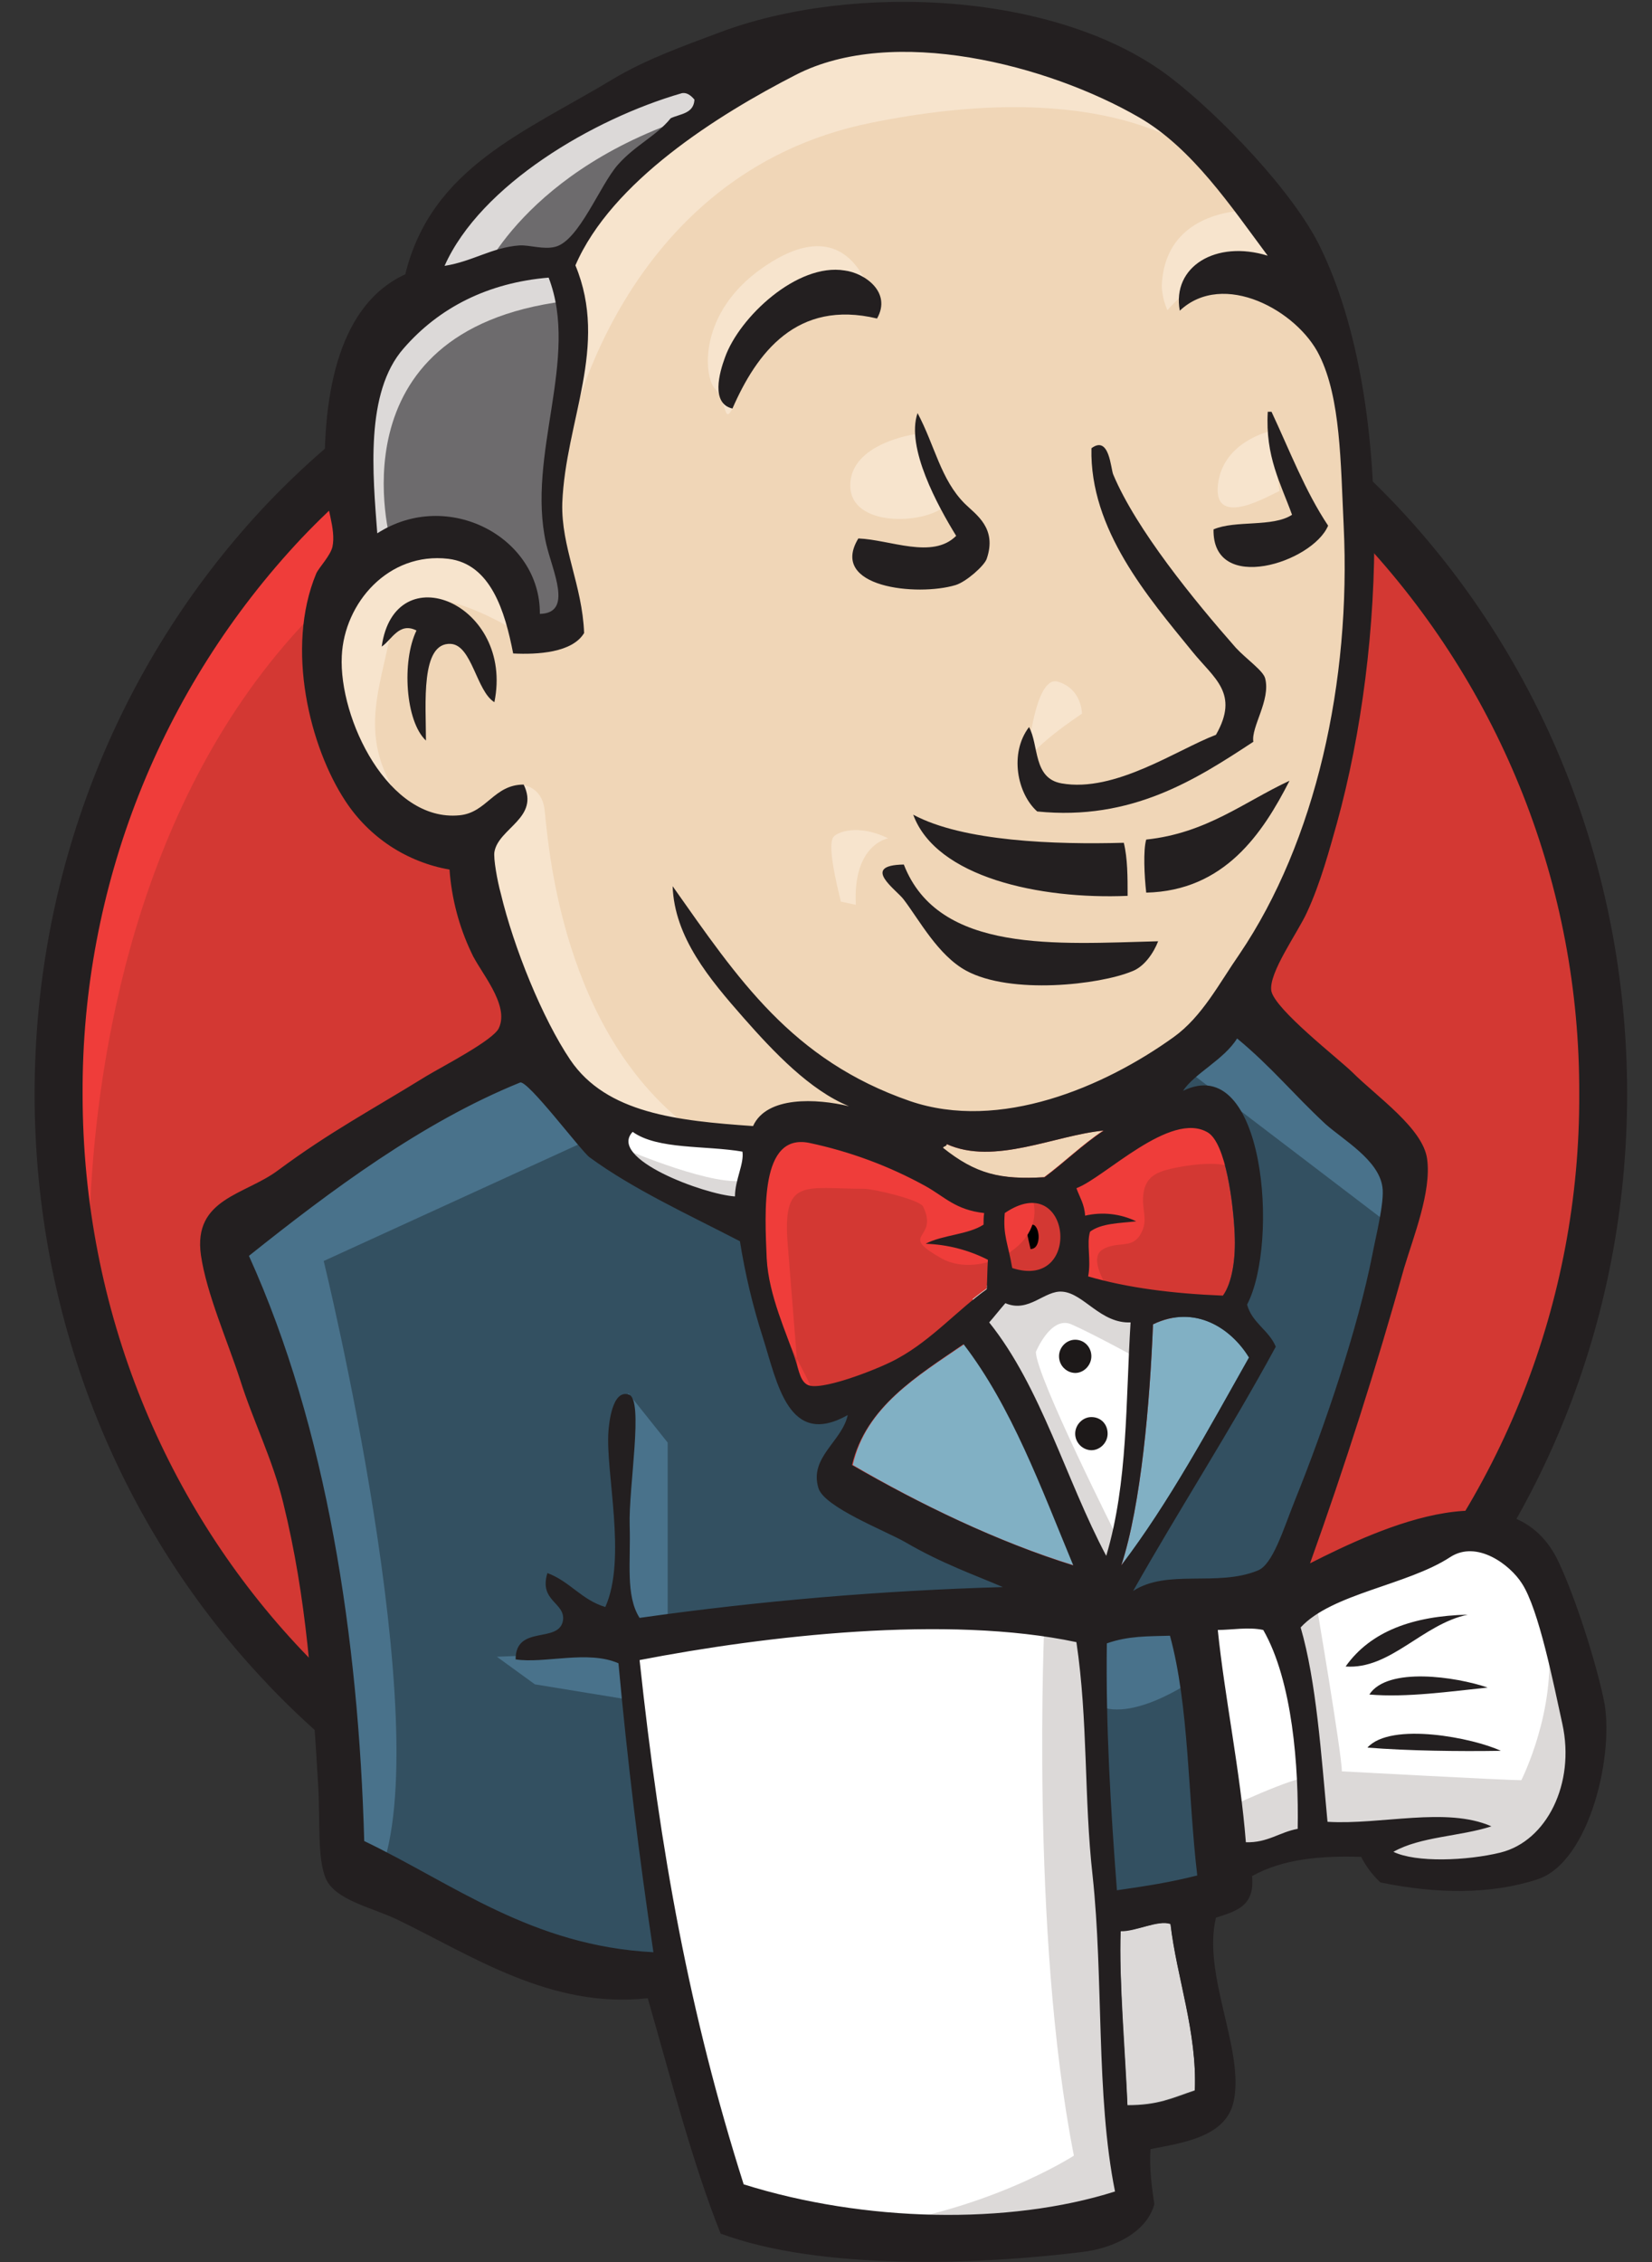
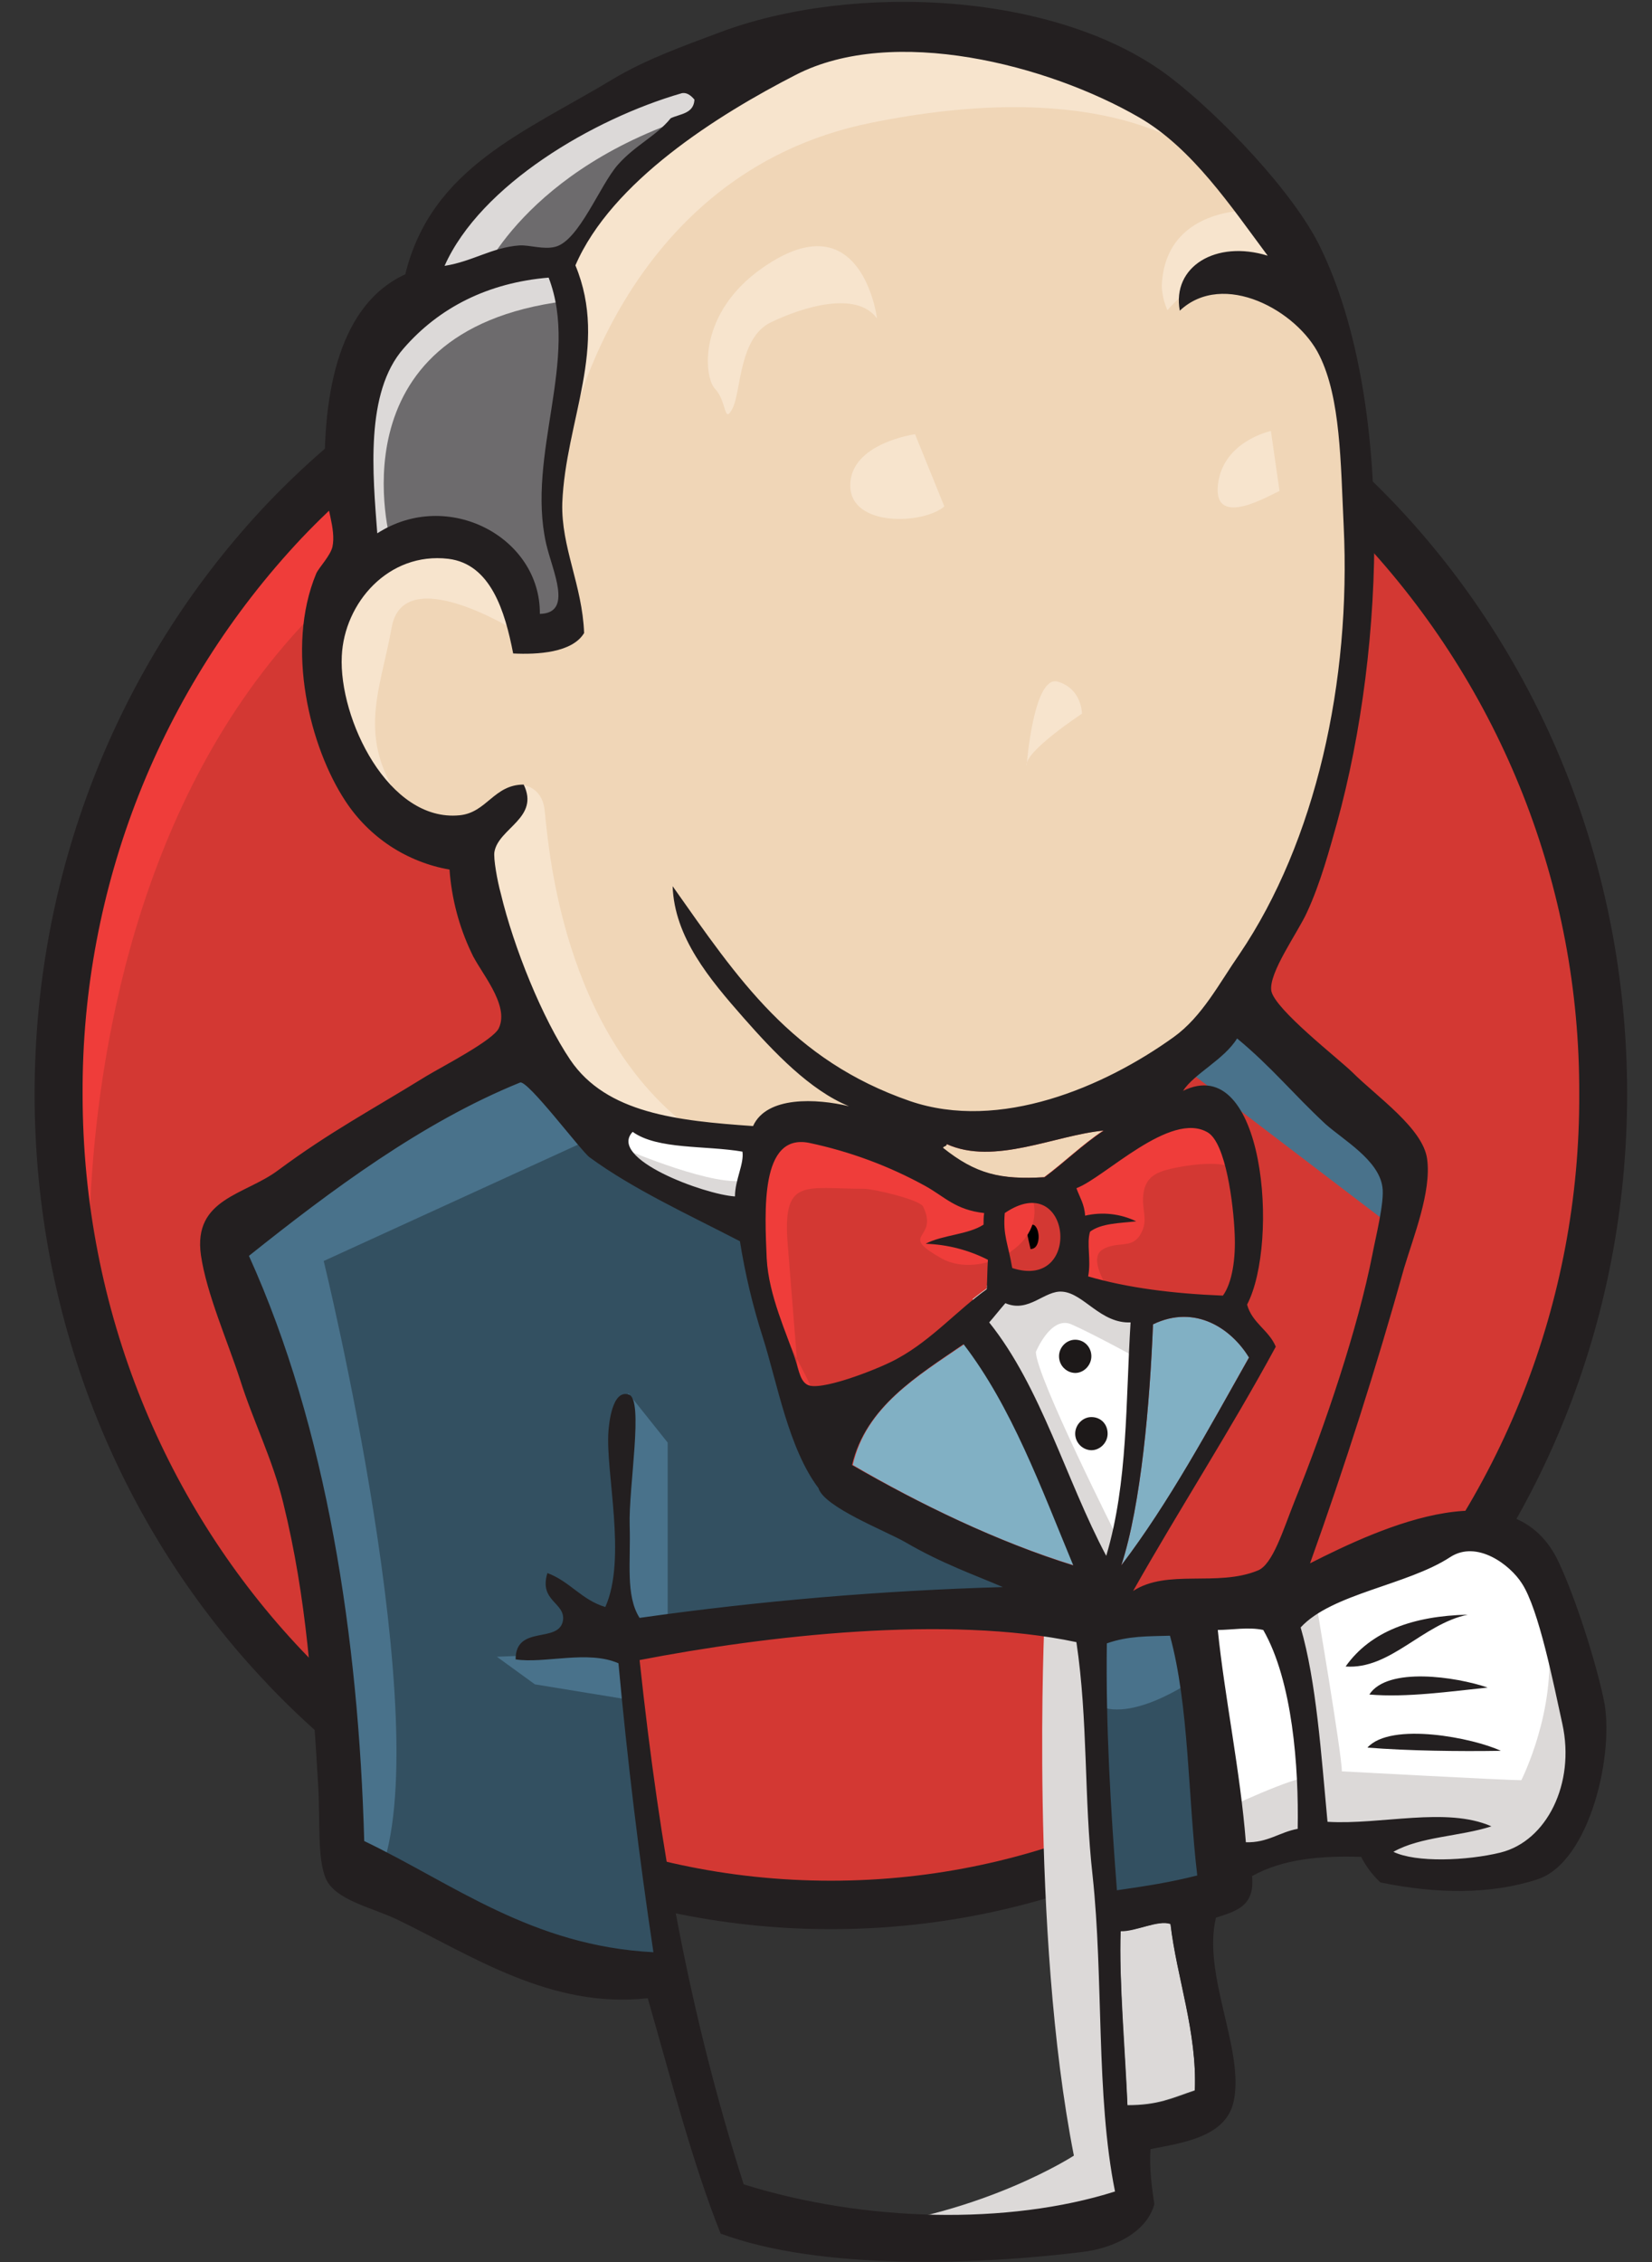
<svg xmlns="http://www.w3.org/2000/svg" width="19" height="26" viewBox="0 0 19 26" fill="none">
  <rect x="0" y="0" width="19" height="26" fill="#333333" stroke="none" />
  <path d="M18.442 12.54C18.442 17.684 14.465 21.858 9.555 21.858C4.648 21.858 0.67 17.684 0.67 12.54C0.67 7.394 4.647 3.22 9.555 3.22C14.465 3.22 18.442 7.394 18.442 12.54Z" fill="#D33833" />
  <path d="M1.035 14.847C1.035 14.847 0.391 5.13 9.127 4.851L8.517 3.807L3.78 5.439L2.426 7.034L1.243 9.357L0.569 12.062L0.771 13.87" fill="#EF3D3A" />
  <path d="M3.472 6.182C1.842 7.911 0.939 10.2 0.95 12.575C0.95 15.075 1.917 17.331 3.472 18.97C5.034 20.61 7.177 21.617 9.556 21.617C11.936 21.617 14.079 20.61 15.641 18.97C17.271 17.241 18.174 14.952 18.163 12.575C18.173 10.2 17.27 7.911 15.641 6.182C14.079 4.55 11.936 3.535 9.556 3.535C7.183 3.535 5.034 4.543 3.472 6.182ZM3.079 19.359C1.423 17.624 0.398 15.221 0.398 12.574C0.398 9.929 1.423 7.526 3.079 5.783C4.734 4.05 7.026 2.969 9.557 2.969C12.086 2.969 14.379 4.049 16.035 5.783C17.689 7.519 18.714 9.921 18.714 12.575C18.714 15.221 17.689 17.624 16.034 19.359C14.379 21.101 12.086 22.174 9.556 22.174C7.026 22.174 4.734 21.101 3.078 19.359H3.079Z" fill="#231F20" />
  <path d="M13.297 12.591L11.943 12.796L10.114 13.01L8.932 13.039L7.779 13.002L6.897 12.723L6.117 11.856L5.507 10.084L5.37 9.702L4.561 9.423L4.088 8.621L3.752 7.475L4.124 6.468L5.005 6.152L5.715 6.498L6.051 7.262L6.46 7.197L6.596 7.019L6.46 6.217L6.425 5.211L6.625 3.822L6.617 3.028L7.235 2.014L8.316 1.212L10.207 0.383L12.308 0.699L14.135 2.051L14.981 3.44L15.526 4.447L15.661 6.945L15.253 9.099L14.507 11.01L13.805 12.032" fill="#F0D6B7" />
  <path d="M12.15 18.596L7.313 18.801V19.632L7.722 22.55L7.521 22.792L4.139 21.609L3.902 21.19L3.566 17.265L2.77 14.913L2.598 14.354L5.306 12.443L6.152 12.098L6.897 13.039L7.543 13.627L8.288 13.87L8.624 13.973L9.034 15.781L9.341 16.162L10.123 15.884L9.578 16.964L12.516 18.39L12.15 18.596Z" fill="#335061" />
  <path d="M4.125 6.483L5.006 6.166L5.715 6.513L6.051 7.277L6.461 7.211L6.56 6.791L6.36 5.99L6.56 4.079L6.389 3.036L6.998 2.308L8.316 1.235L7.944 0.713L6.08 1.653L5.3 2.278L4.862 3.25L4.188 4.19L3.987 5.301L4.123 6.484" fill="#6D6B6D" />
  <path d="M5.515 3.22C5.515 3.22 6.024 1.933 8.051 1.309C10.079 0.684 8.151 0.86 8.151 0.86L5.952 1.727L5.106 2.594L4.734 3.286L5.514 3.22H5.515ZM4.497 6.24C4.497 6.24 3.787 3.807 6.497 3.462L6.396 3.043L4.533 3.492L3.989 5.3L4.125 6.483L4.497 6.24Z" fill="#DCD9D8" />
  <path d="M5.579 9.467L6.024 9.025C6.024 9.025 6.225 9.047 6.261 9.291C6.297 9.533 6.396 11.723 7.851 12.899C7.988 13.01 6.769 12.723 6.769 12.723L5.687 10.988L5.579 9.467ZM11.807 8.805C11.807 8.805 11.886 7.755 12.165 7.835C12.444 7.916 12.444 8.203 12.444 8.203C12.444 8.203 11.772 8.644 11.807 8.805ZM14.617 4.954C14.617 4.954 14.058 5.071 14.007 5.579C13.957 6.086 14.617 5.682 14.716 5.644L14.617 4.954ZM10.524 4.991C10.524 4.991 9.779 5.094 9.779 5.579C9.779 6.064 10.624 6.027 10.861 5.821L10.524 4.991ZM5.924 7.248C5.924 7.248 4.641 6.446 4.505 7.211C4.368 7.974 4.067 8.526 4.705 9.328L4.269 9.187L3.86 8.114L3.724 7.071L4.505 6.24L5.387 6.306L5.896 6.725L5.924 7.248ZM6.533 5.057C6.533 5.057 7.107 1.999 10.016 1.412C12.41 0.926 13.67 1.515 14.143 2.072C14.143 2.072 12.008 -0.529 9.98 0.264C7.952 1.066 6.461 2.521 6.497 3.455C6.554 5.057 6.533 5.057 6.533 5.057ZM14.379 2.418C14.379 2.418 13.398 2.381 13.362 3.285C13.362 3.285 13.362 3.426 13.427 3.565C13.427 3.565 14.207 2.661 14.681 3.146" fill="#F7E4CD" />
  <path d="M10.087 3.661C10.087 3.661 9.914 2.278 8.768 3.08C8.023 3.601 8.094 4.329 8.223 4.469C8.36 4.608 8.324 4.888 8.424 4.696C8.525 4.506 8.495 3.88 8.868 3.704C9.234 3.528 9.851 3.337 10.087 3.661Z" fill="#F7E4CD" />
  <path d="M6.905 13.039L3.723 14.494C3.723 14.494 5.042 19.875 4.368 21.543L3.896 21.367L3.86 19.316L2.978 15.435L2.605 14.362L5.924 12.068L6.905 13.039ZM7.228 16.016L7.679 16.581V18.662H7.141C7.141 18.662 7.076 17.207 7.076 17.03C7.076 16.853 7.141 16.228 7.141 16.228L7.228 16.016ZM7.242 18.978L5.715 19.043L6.152 19.36L7.236 19.537" fill="#49728B" />
  <path d="M12.451 18.632L13.706 18.596L14.013 21.786L12.731 21.961L12.451 18.632Z" fill="#335061" />
-   <path d="M12.788 18.632L14.68 18.529C14.68 18.529 15.461 16.515 15.461 16.412C15.461 16.309 16.134 13.495 16.134 13.495L14.608 11.862L14.3 11.584L13.49 12.414V15.641L12.788 18.632Z" fill="#335061" />
  <path d="M13.633 18.39L12.451 18.632L12.623 19.603C13.06 19.809 13.805 19.256 13.805 19.256L13.633 18.39ZM13.669 12.312L16.041 14.119L16.106 13.289L14.315 11.591L13.67 12.311" fill="#49728B" />
-   <path d="M8.417 25.468L7.714 22.55L7.363 20.396L7.306 18.801L10.48 18.625H12.451L12.273 22.27L12.58 25.086L12.545 25.608L9.972 25.814L8.417 25.467" fill="white" />
  <path d="M12.014 18.596C12.014 18.596 11.843 22.204 12.351 24.777C12.351 24.777 11.334 25.438 9.851 25.608L12.695 25.505L13.031 25.299L12.624 19.61L12.516 18.39" fill="#DCD9D8" />
  <path d="M14.064 21.514L15.382 21.131L17.884 20.991L18.256 19.809L17.582 17.758L16.802 17.655L15.719 18.001L14.688 18.522L14.135 18.419L13.706 18.595" fill="white" />
  <path d="M14.042 20.815C14.042 20.815 14.924 20.396 15.06 20.433L14.688 18.522L15.124 18.345C15.124 18.345 15.433 20.154 15.433 20.36C15.433 20.36 17.325 20.462 17.497 20.462C17.497 20.462 17.905 19.66 17.804 18.831L18.177 19.941L18.213 20.565L17.669 21.396L17.059 21.536L16.042 21.499L15.706 21.05L14.523 21.227L14.15 21.367" fill="#DCD9D8" />
  <path d="M12.71 18.353L11.965 16.413L11.185 15.267C11.185 15.267 11.356 14.781 11.592 14.781H12.373L13.118 15.061L13.053 16.347L12.71 18.353Z" fill="white" />
  <path d="M12.86 17.691C12.86 17.691 11.914 15.817 11.914 15.539C11.914 15.539 12.086 15.119 12.322 15.222C12.559 15.325 13.068 15.604 13.068 15.604V14.944L11.914 14.7L11.133 14.803L12.451 18.007L12.723 18.044" fill="#DCD9D8" />
  <path d="M8.719 13.113L7.779 13.01L6.897 12.73V13.047L7.328 13.531L8.682 14.156" fill="white" />
  <path d="M7.207 13.216C7.207 13.216 8.253 13.664 8.596 13.561L8.632 13.979L7.686 13.774L7.112 13.355L7.207 13.215" fill="#DCD9D8" />
  <path d="M14.064 14.898C13.54 14.891 13.02 14.817 12.516 14.678C12.545 14.486 12.488 14.303 12.537 14.164C12.667 14.068 12.874 14.068 13.068 14.046C12.885 13.958 12.678 13.935 12.48 13.98C12.473 13.847 12.415 13.767 12.38 13.664C12.702 13.546 13.463 12.775 13.893 13.025C14.1 13.15 14.185 13.84 14.2 14.185C14.214 14.465 14.172 14.744 14.064 14.898ZM11.319 13.936C11.319 13.979 11.319 14.024 11.312 14.068C11.133 14.185 10.846 14.185 10.646 14.288C10.895 14.3 11.138 14.363 11.362 14.472C11.355 14.583 11.355 14.7 11.348 14.81C11.019 15.038 10.717 15.384 10.33 15.604C10.144 15.707 9.506 15.972 9.313 15.92C9.205 15.89 9.191 15.751 9.148 15.618C9.054 15.34 8.84 14.884 8.818 14.457C8.797 13.921 8.739 13.016 9.306 13.127C9.775 13.227 10.226 13.395 10.646 13.627C10.868 13.759 10.989 13.906 11.32 13.936H11.319ZM11.642 14.575C11.592 14.281 11.534 14.2 11.556 13.943C12.323 13.421 12.459 14.84 11.643 14.575" fill="#D33833" />
  <path d="M11.641 14.575C11.591 14.281 11.534 14.2 11.556 13.943C12.322 13.422 12.459 14.84 11.642 14.575H11.641Z" fill="black" stroke="#D33833" stroke-width="0.5" />
  <path d="M12.745 14.81C12.745 14.81 12.509 14.465 12.681 14.362C12.854 14.259 13.018 14.362 13.118 14.185C13.219 14.009 13.118 13.907 13.154 13.7C13.19 13.494 13.354 13.458 13.527 13.421C13.699 13.385 14.172 13.319 14.236 13.486L14.036 12.862L13.627 12.723L12.345 13.488L12.28 13.87V14.634L12.745 14.81ZM9.192 15.956L9.062 14.331C8.991 13.524 9.249 13.664 9.936 13.664C10.045 13.664 10.581 13.789 10.618 13.87C10.804 14.26 10.309 14.171 10.832 14.466C11.269 14.707 12.051 14.317 11.872 13.767C11.771 13.641 11.356 13.73 11.205 13.649L10.41 13.23C10.073 13.053 9.298 12.789 8.941 13.039C8.031 13.671 8.998 15.259 9.32 15.921" fill="#EF3D3A" />
-   <path d="M10.087 3.661C9.163 3.44 8.703 4.057 8.424 4.696C8.174 4.638 8.273 4.285 8.338 4.109C8.503 3.645 9.169 3.02 9.714 3.109C9.944 3.138 10.259 3.358 10.087 3.661ZM14.581 4.733H14.624C14.831 5.174 15.01 5.645 15.275 6.042C15.096 6.467 13.943 6.836 13.957 6.085C14.208 5.976 14.638 6.063 14.86 5.917C14.73 5.556 14.551 5.248 14.581 4.733ZM10.553 4.748C10.753 5.123 10.818 5.512 11.098 5.791C11.227 5.917 11.47 6.071 11.348 6.424C11.32 6.504 11.112 6.688 10.99 6.725C10.553 6.857 9.528 6.755 9.872 6.189C10.238 6.203 10.725 6.432 10.997 6.159C10.789 5.821 10.416 5.145 10.553 4.748ZM14.415 8.526C13.756 8.959 13.017 9.437 11.929 9.327C11.699 9.122 11.606 8.658 11.835 8.357C11.95 8.563 11.879 8.945 12.208 9.004C12.825 9.114 13.541 8.614 13.985 8.446C14.258 7.968 13.963 7.798 13.714 7.49C13.205 6.865 12.531 6.086 12.553 5.152C12.759 4.998 12.775 5.387 12.803 5.453C13.068 6.086 13.735 6.902 14.214 7.446C14.337 7.578 14.53 7.71 14.551 7.798C14.616 8.048 14.387 8.357 14.415 8.526ZM5.686 8.071C5.479 7.945 5.429 7.416 5.185 7.401C4.834 7.38 4.899 8.092 4.899 8.512C4.662 8.291 4.619 7.6 4.79 7.247C4.59 7.145 4.504 7.357 4.39 7.432C4.54 6.365 5.917 6.939 5.686 8.071ZM14.831 8.974C14.523 9.577 14.085 10.239 13.183 10.26C13.161 10.069 13.147 9.768 13.183 9.65C13.877 9.577 14.308 9.217 14.831 8.974ZM10.503 9.364C11.076 9.673 12.137 9.709 12.925 9.687C12.969 9.864 12.969 10.084 12.969 10.297C11.958 10.34 10.767 10.084 10.503 9.364ZM10.395 9.937C10.795 10.966 12.165 10.848 13.32 10.819C13.269 10.951 13.161 11.113 13.018 11.165C12.646 11.319 11.627 11.436 11.112 11.157C10.789 10.981 10.574 10.576 10.395 10.341C10.317 10.231 9.885 9.945 10.395 9.937Z" fill="#231F20" />
  <path d="M14.364 15.604C13.899 16.428 13.447 17.273 12.896 17.993C13.125 17.294 13.225 16.119 13.261 15.222C13.748 14.987 14.164 15.273 14.366 15.604" fill="#81B0C4" />
  <path d="M16.881 18.559C16.357 18.669 15.992 19.192 15.476 19.155C15.763 18.75 16.25 18.574 16.881 18.559ZM17.11 19.397C16.68 19.441 16.179 19.514 15.749 19.477C15.957 19.155 16.745 19.272 17.11 19.397ZM17.261 20.124C16.78 20.132 16.185 20.124 15.727 20.087C15.999 19.786 16.952 19.978 17.261 20.124Z" fill="#231F20" />
  <path d="M13.462 22.109C13.534 22.726 13.77 23.351 13.742 24.026C13.476 24.115 13.326 24.196 12.967 24.196C12.946 23.622 12.868 22.741 12.888 22.19C13.062 22.204 13.318 22.064 13.462 22.109Z" fill="#DCD9D8" />
  <path d="M12.688 12.995C12.444 13.157 12.244 13.355 12.008 13.531C11.492 13.561 11.213 13.495 10.84 13.193C10.846 13.171 10.883 13.179 10.883 13.149C11.435 13.399 12.137 13.047 12.688 12.995Z" fill="#F0D6B7" />
  <path d="M9.808 16.839C9.958 16.17 10.553 15.817 11.09 15.45C11.643 16.17 11.979 17.096 12.351 17.993C11.47 17.721 10.575 17.287 9.808 16.839Z" fill="#81B0C4" />
-   <path d="M12.889 22.198C12.867 22.748 12.939 23.623 12.967 24.204C13.326 24.204 13.476 24.123 13.742 24.035C13.77 23.358 13.534 22.734 13.462 22.116C13.318 22.064 13.061 22.204 12.888 22.198H12.889ZM7.356 19.081C7.593 21.293 7.93 23.145 8.553 25.107C9.936 25.541 11.599 25.578 12.824 25.189C12.602 24.086 12.694 22.74 12.566 21.557C12.466 20.669 12.515 19.779 12.38 18.875C10.896 18.559 8.804 18.801 7.356 19.081ZM12.73 18.889C12.717 19.838 12.773 20.778 12.846 21.727C13.203 21.675 13.441 21.639 13.77 21.557C13.662 20.646 13.677 19.61 13.456 18.801C13.204 18.809 12.981 18.801 12.73 18.889ZM14.529 18.735C14.358 18.698 14.164 18.735 14.006 18.735C14.085 19.507 14.265 20.36 14.329 21.175C14.58 21.183 14.716 21.058 14.925 21.021C14.938 20.308 14.866 19.323 14.529 18.735ZM17.259 21.293C17.79 21.161 18.119 20.499 17.969 19.815C17.869 19.36 17.698 18.494 17.503 18.199C17.368 17.986 16.987 17.698 16.68 17.897C16.185 18.221 15.318 18.316 14.959 18.706C15.139 19.323 15.195 20.161 15.268 20.94C15.884 20.977 16.636 20.764 17.153 20.992C16.794 21.109 16.335 21.109 16.026 21.285C16.285 21.411 16.872 21.388 17.26 21.293H17.259ZM12.344 17.993C11.972 17.096 11.635 16.17 11.082 15.45C10.545 15.818 9.958 16.17 9.799 16.839C10.574 17.287 11.47 17.721 12.344 17.993ZM13.261 15.222C13.225 16.119 13.125 17.294 12.896 17.993C13.448 17.265 13.899 16.428 14.365 15.604C14.164 15.273 13.748 14.987 13.261 15.222ZM12.222 14.847C12.014 14.825 11.835 15.096 11.563 14.979C11.498 15.053 11.441 15.127 11.377 15.2C11.978 15.95 12.258 17.008 12.723 17.883C12.975 17.038 12.945 16.119 13.003 15.2C12.659 15.214 12.466 14.869 12.223 14.847H12.222ZM11.556 13.943C11.534 14.2 11.591 14.281 11.642 14.575C12.459 14.84 12.322 13.421 11.556 13.943ZM10.646 13.634C10.226 13.402 9.774 13.235 9.305 13.136C8.739 13.024 8.796 13.928 8.818 14.465C8.84 14.892 9.054 15.339 9.147 15.626C9.191 15.758 9.205 15.898 9.313 15.927C9.506 15.972 10.152 15.715 10.33 15.611C10.717 15.399 11.018 15.053 11.349 14.818C11.355 14.707 11.355 14.59 11.362 14.48C11.139 14.367 10.895 14.304 10.646 14.296C10.839 14.193 11.133 14.193 11.312 14.076C11.312 14.031 11.312 13.987 11.319 13.943C10.989 13.906 10.868 13.758 10.646 13.634ZM7.276 13.01C6.984 13.319 8.102 13.73 8.453 13.752C8.453 13.561 8.56 13.377 8.539 13.237C8.116 13.164 7.564 13.216 7.277 13.01H7.276ZM10.889 13.15C10.889 13.179 10.854 13.171 10.846 13.193C11.225 13.495 11.506 13.561 12.014 13.531C12.243 13.362 12.451 13.156 12.695 12.995C12.136 13.047 11.434 13.399 10.889 13.15ZM14.2 14.179C14.186 13.84 14.099 13.142 13.892 13.017C13.462 12.76 12.702 13.539 12.38 13.657C12.416 13.759 12.473 13.841 12.48 13.973C12.677 13.927 12.885 13.95 13.068 14.038C12.874 14.06 12.667 14.06 12.537 14.157C12.494 14.296 12.552 14.48 12.515 14.671C12.967 14.803 13.49 14.869 14.065 14.892C14.172 14.744 14.214 14.465 14.2 14.179ZM6.782 13.303C6.689 13.238 6.066 12.406 5.981 12.443C4.855 12.899 3.802 13.686 2.863 14.435C3.759 16.413 4.124 18.831 4.189 21.161C5.214 21.653 6.117 22.367 7.515 22.439C7.349 21.336 7.215 20.228 7.113 19.118C6.762 18.963 6.26 19.125 5.93 19.073C5.93 18.669 6.431 18.897 6.475 18.625C6.504 18.419 6.195 18.405 6.296 18.081C6.554 18.176 6.689 18.39 6.962 18.471C7.212 17.912 6.962 16.92 6.998 16.449C7.005 16.362 7.041 15.964 7.234 16.03C7.406 16.089 7.228 17.096 7.242 17.537C7.256 17.949 7.192 18.339 7.356 18.596C8.741 18.4 10.136 18.282 11.534 18.242C11.212 18.103 10.832 17.971 10.416 17.728C10.187 17.596 9.478 17.324 9.413 17.104C9.304 16.751 9.686 16.567 9.75 16.265C9.069 16.648 8.94 15.898 8.775 15.377C8.658 15.014 8.57 14.643 8.51 14.267C7.914 13.958 7.285 13.671 6.782 13.303ZM13.605 12.539C14.544 12.076 14.716 14.281 14.343 14.995C14.4 15.207 14.594 15.288 14.673 15.479C14.15 16.443 13.568 17.339 13.032 18.287C13.426 18.03 13.999 18.243 14.465 18.052C14.638 17.986 14.759 17.581 14.888 17.258C15.245 16.376 15.619 15.259 15.784 14.42C15.819 14.23 15.927 13.81 15.899 13.641C15.855 13.333 15.454 13.105 15.246 12.921C14.867 12.569 14.629 12.268 14.228 11.936C14.079 12.179 13.734 12.34 13.605 12.54V12.539ZM4.641 4.006C4.196 4.513 4.288 5.454 4.339 6.13C5.149 5.609 6.217 6.174 6.209 7.056C6.596 7.048 6.353 6.564 6.281 6.248C6.052 5.226 6.669 4.124 6.31 3.191C5.614 3.249 5.049 3.535 4.641 4.006ZM7.836 1.073C6.826 1.365 5.529 2.123 5.113 3.056C5.436 3.005 5.658 2.844 5.973 2.821C6.094 2.814 6.253 2.873 6.389 2.836C6.661 2.763 6.898 2.131 7.105 1.895C7.306 1.667 7.549 1.564 7.714 1.359C7.822 1.308 7.979 1.308 7.987 1.145C7.944 1.094 7.894 1.057 7.835 1.073H7.836ZM13.104 1.351C12.051 0.741 10.273 0.286 9.155 0.859C8.252 1.322 7.034 2.087 6.618 3.05C7.005 3.982 6.504 4.835 6.467 5.783C6.453 6.291 6.697 6.724 6.718 7.276C6.582 7.503 6.181 7.525 5.902 7.511C5.808 7.026 5.644 6.482 5.156 6.423C4.468 6.342 3.959 6.93 3.931 7.54C3.895 8.261 4.468 9.451 5.285 9.371C5.6 9.341 5.679 9.018 6.023 9.018C6.209 9.4 5.737 9.517 5.687 9.789C5.672 9.863 5.722 10.135 5.759 10.267C5.908 10.892 6.239 11.708 6.56 12.184C6.976 12.795 7.787 12.883 8.661 12.943C8.818 12.596 9.391 12.626 9.764 12.715C9.313 12.531 8.897 12.09 8.553 11.7C8.159 11.252 7.757 10.774 7.736 10.186C8.489 11.252 9.105 12.185 10.466 12.656C11.498 13.009 12.702 12.493 13.498 11.921C13.827 11.685 14.021 11.304 14.256 10.966C15.132 9.672 15.54 7.835 15.454 6.047C15.419 5.313 15.419 4.578 15.175 4.086C14.924 3.571 14.07 3.101 13.569 3.571C13.476 3.064 13.985 2.755 14.58 2.939C14.158 2.373 13.713 1.704 13.104 1.351ZM15.067 17.969C15.891 17.551 17.425 16.845 17.933 17.969C18.128 18.389 18.349 19.087 18.442 19.521C18.579 20.123 18.292 21.402 17.683 21.601C17.145 21.777 16.521 21.77 15.877 21.637C15.786 21.553 15.711 21.453 15.655 21.343C15.197 21.329 14.759 21.364 14.4 21.564C14.436 21.917 14.207 21.968 13.985 22.042C13.827 22.696 14.307 23.547 14.192 24.137C14.114 24.562 13.605 24.629 13.232 24.702C13.218 24.937 13.247 25.136 13.276 25.335C13.189 25.658 12.81 25.842 12.444 25.885C11.248 26.033 9.434 26.099 8.288 25.673C7.965 24.864 7.714 23.887 7.45 22.968C6.332 23.092 5.422 22.475 4.568 22.063C4.276 21.924 3.866 21.843 3.751 21.601C3.644 21.366 3.686 20.917 3.658 20.498C3.593 19.418 3.529 18.375 3.257 17.272C3.135 16.771 2.913 16.338 2.762 15.86C2.619 15.419 2.375 14.868 2.311 14.427C2.218 13.773 2.821 13.736 3.2 13.45C3.796 13.009 4.26 12.766 4.905 12.368C5.099 12.252 5.672 11.957 5.737 11.818C5.866 11.546 5.515 11.164 5.422 10.951C5.279 10.651 5.194 10.327 5.17 9.995C4.928 9.953 4.696 9.861 4.49 9.726C4.284 9.59 4.108 9.414 3.973 9.208C3.565 8.591 3.279 7.452 3.637 6.592C3.666 6.526 3.802 6.386 3.824 6.283C3.867 6.078 3.745 5.806 3.737 5.585C3.701 4.46 3.923 3.491 4.661 3.153C4.962 1.925 6.037 1.52 7.048 0.91C7.427 0.683 7.844 0.535 8.273 0.374C9.815 -0.207 12.186 -0.096 13.469 0.896C14.014 1.314 14.88 2.204 15.189 2.85C16.012 4.549 15.948 7.393 15.375 9.466C15.296 9.745 15.189 10.149 15.031 10.488C14.924 10.723 14.587 11.185 14.622 11.391C14.666 11.605 15.397 12.171 15.554 12.325C15.834 12.605 16.371 12.972 16.414 13.325C16.464 13.699 16.257 14.213 16.149 14.574C15.829 15.719 15.468 16.851 15.067 17.969Z" fill="#231F20" />
-   <path d="M9.585 9.621C9.628 9.563 9.872 9.467 10.215 9.636C10.215 9.636 9.807 9.701 9.843 10.4L9.67 10.363C9.678 10.371 9.499 9.739 9.585 9.621Z" fill="#F7E4CD" />
+   <path d="M12.889 22.198C12.867 22.748 12.939 23.623 12.967 24.204C13.326 24.204 13.476 24.123 13.742 24.035C13.77 23.358 13.534 22.734 13.462 22.116C13.318 22.064 13.061 22.204 12.888 22.198H12.889ZM7.356 19.081C7.593 21.293 7.93 23.145 8.553 25.107C9.936 25.541 11.599 25.578 12.824 25.189C12.602 24.086 12.694 22.74 12.566 21.557C12.466 20.669 12.515 19.779 12.38 18.875C10.896 18.559 8.804 18.801 7.356 19.081ZM12.73 18.889C12.717 19.838 12.773 20.778 12.846 21.727C13.203 21.675 13.441 21.639 13.77 21.557C13.662 20.646 13.677 19.61 13.456 18.801C13.204 18.809 12.981 18.801 12.73 18.889ZM14.529 18.735C14.358 18.698 14.164 18.735 14.006 18.735C14.085 19.507 14.265 20.36 14.329 21.175C14.58 21.183 14.716 21.058 14.925 21.021C14.938 20.308 14.866 19.323 14.529 18.735ZM17.259 21.293C17.79 21.161 18.119 20.499 17.969 19.815C17.869 19.36 17.698 18.494 17.503 18.199C17.368 17.986 16.987 17.698 16.68 17.897C16.185 18.221 15.318 18.316 14.959 18.706C15.139 19.323 15.195 20.161 15.268 20.94C15.884 20.977 16.636 20.764 17.153 20.992C16.794 21.109 16.335 21.109 16.026 21.285C16.285 21.411 16.872 21.388 17.26 21.293H17.259ZM12.344 17.993C11.972 17.096 11.635 16.17 11.082 15.45C10.545 15.818 9.958 16.17 9.799 16.839C10.574 17.287 11.47 17.721 12.344 17.993ZM13.261 15.222C13.225 16.119 13.125 17.294 12.896 17.993C13.448 17.265 13.899 16.428 14.365 15.604C14.164 15.273 13.748 14.987 13.261 15.222ZM12.222 14.847C12.014 14.825 11.835 15.096 11.563 14.979C11.498 15.053 11.441 15.127 11.377 15.2C11.978 15.95 12.258 17.008 12.723 17.883C12.975 17.038 12.945 16.119 13.003 15.2C12.659 15.214 12.466 14.869 12.223 14.847H12.222ZM11.556 13.943C11.534 14.2 11.591 14.281 11.642 14.575C12.459 14.84 12.322 13.421 11.556 13.943ZM10.646 13.634C10.226 13.402 9.774 13.235 9.305 13.136C8.739 13.024 8.796 13.928 8.818 14.465C8.84 14.892 9.054 15.339 9.147 15.626C9.191 15.758 9.205 15.898 9.313 15.927C9.506 15.972 10.152 15.715 10.33 15.611C10.717 15.399 11.018 15.053 11.349 14.818C11.355 14.707 11.355 14.59 11.362 14.48C11.139 14.367 10.895 14.304 10.646 14.296C10.839 14.193 11.133 14.193 11.312 14.076C11.312 14.031 11.312 13.987 11.319 13.943C10.989 13.906 10.868 13.758 10.646 13.634ZM7.276 13.01C6.984 13.319 8.102 13.73 8.453 13.752C8.453 13.561 8.56 13.377 8.539 13.237C8.116 13.164 7.564 13.216 7.277 13.01H7.276ZM10.889 13.15C10.889 13.179 10.854 13.171 10.846 13.193C11.225 13.495 11.506 13.561 12.014 13.531C12.243 13.362 12.451 13.156 12.695 12.995C12.136 13.047 11.434 13.399 10.889 13.15ZM14.2 14.179C14.186 13.84 14.099 13.142 13.892 13.017C13.462 12.76 12.702 13.539 12.38 13.657C12.416 13.759 12.473 13.841 12.48 13.973C12.677 13.927 12.885 13.95 13.068 14.038C12.874 14.06 12.667 14.06 12.537 14.157C12.494 14.296 12.552 14.48 12.515 14.671C12.967 14.803 13.49 14.869 14.065 14.892C14.172 14.744 14.214 14.465 14.2 14.179ZM6.782 13.303C6.689 13.238 6.066 12.406 5.981 12.443C4.855 12.899 3.802 13.686 2.863 14.435C3.759 16.413 4.124 18.831 4.189 21.161C5.214 21.653 6.117 22.367 7.515 22.439C7.349 21.336 7.215 20.228 7.113 19.118C6.762 18.963 6.26 19.125 5.93 19.073C5.93 18.669 6.431 18.897 6.475 18.625C6.504 18.419 6.195 18.405 6.296 18.081C6.554 18.176 6.689 18.39 6.962 18.471C7.212 17.912 6.962 16.92 6.998 16.449C7.005 16.362 7.041 15.964 7.234 16.03C7.406 16.089 7.228 17.096 7.242 17.537C7.256 17.949 7.192 18.339 7.356 18.596C8.741 18.4 10.136 18.282 11.534 18.242C11.212 18.103 10.832 17.971 10.416 17.728C10.187 17.596 9.478 17.324 9.413 17.104C9.069 16.648 8.94 15.898 8.775 15.377C8.658 15.014 8.57 14.643 8.51 14.267C7.914 13.958 7.285 13.671 6.782 13.303ZM13.605 12.539C14.544 12.076 14.716 14.281 14.343 14.995C14.4 15.207 14.594 15.288 14.673 15.479C14.15 16.443 13.568 17.339 13.032 18.287C13.426 18.03 13.999 18.243 14.465 18.052C14.638 17.986 14.759 17.581 14.888 17.258C15.245 16.376 15.619 15.259 15.784 14.42C15.819 14.23 15.927 13.81 15.899 13.641C15.855 13.333 15.454 13.105 15.246 12.921C14.867 12.569 14.629 12.268 14.228 11.936C14.079 12.179 13.734 12.34 13.605 12.54V12.539ZM4.641 4.006C4.196 4.513 4.288 5.454 4.339 6.13C5.149 5.609 6.217 6.174 6.209 7.056C6.596 7.048 6.353 6.564 6.281 6.248C6.052 5.226 6.669 4.124 6.31 3.191C5.614 3.249 5.049 3.535 4.641 4.006ZM7.836 1.073C6.826 1.365 5.529 2.123 5.113 3.056C5.436 3.005 5.658 2.844 5.973 2.821C6.094 2.814 6.253 2.873 6.389 2.836C6.661 2.763 6.898 2.131 7.105 1.895C7.306 1.667 7.549 1.564 7.714 1.359C7.822 1.308 7.979 1.308 7.987 1.145C7.944 1.094 7.894 1.057 7.835 1.073H7.836ZM13.104 1.351C12.051 0.741 10.273 0.286 9.155 0.859C8.252 1.322 7.034 2.087 6.618 3.05C7.005 3.982 6.504 4.835 6.467 5.783C6.453 6.291 6.697 6.724 6.718 7.276C6.582 7.503 6.181 7.525 5.902 7.511C5.808 7.026 5.644 6.482 5.156 6.423C4.468 6.342 3.959 6.93 3.931 7.54C3.895 8.261 4.468 9.451 5.285 9.371C5.6 9.341 5.679 9.018 6.023 9.018C6.209 9.4 5.737 9.517 5.687 9.789C5.672 9.863 5.722 10.135 5.759 10.267C5.908 10.892 6.239 11.708 6.56 12.184C6.976 12.795 7.787 12.883 8.661 12.943C8.818 12.596 9.391 12.626 9.764 12.715C9.313 12.531 8.897 12.09 8.553 11.7C8.159 11.252 7.757 10.774 7.736 10.186C8.489 11.252 9.105 12.185 10.466 12.656C11.498 13.009 12.702 12.493 13.498 11.921C13.827 11.685 14.021 11.304 14.256 10.966C15.132 9.672 15.54 7.835 15.454 6.047C15.419 5.313 15.419 4.578 15.175 4.086C14.924 3.571 14.07 3.101 13.569 3.571C13.476 3.064 13.985 2.755 14.58 2.939C14.158 2.373 13.713 1.704 13.104 1.351ZM15.067 17.969C15.891 17.551 17.425 16.845 17.933 17.969C18.128 18.389 18.349 19.087 18.442 19.521C18.579 20.123 18.292 21.402 17.683 21.601C17.145 21.777 16.521 21.77 15.877 21.637C15.786 21.553 15.711 21.453 15.655 21.343C15.197 21.329 14.759 21.364 14.4 21.564C14.436 21.917 14.207 21.968 13.985 22.042C13.827 22.696 14.307 23.547 14.192 24.137C14.114 24.562 13.605 24.629 13.232 24.702C13.218 24.937 13.247 25.136 13.276 25.335C13.189 25.658 12.81 25.842 12.444 25.885C11.248 26.033 9.434 26.099 8.288 25.673C7.965 24.864 7.714 23.887 7.45 22.968C6.332 23.092 5.422 22.475 4.568 22.063C4.276 21.924 3.866 21.843 3.751 21.601C3.644 21.366 3.686 20.917 3.658 20.498C3.593 19.418 3.529 18.375 3.257 17.272C3.135 16.771 2.913 16.338 2.762 15.86C2.619 15.419 2.375 14.868 2.311 14.427C2.218 13.773 2.821 13.736 3.2 13.45C3.796 13.009 4.26 12.766 4.905 12.368C5.099 12.252 5.672 11.957 5.737 11.818C5.866 11.546 5.515 11.164 5.422 10.951C5.279 10.651 5.194 10.327 5.17 9.995C4.928 9.953 4.696 9.861 4.49 9.726C4.284 9.59 4.108 9.414 3.973 9.208C3.565 8.591 3.279 7.452 3.637 6.592C3.666 6.526 3.802 6.386 3.824 6.283C3.867 6.078 3.745 5.806 3.737 5.585C3.701 4.46 3.923 3.491 4.661 3.153C4.962 1.925 6.037 1.52 7.048 0.91C7.427 0.683 7.844 0.535 8.273 0.374C9.815 -0.207 12.186 -0.096 13.469 0.896C14.014 1.314 14.88 2.204 15.189 2.85C16.012 4.549 15.948 7.393 15.375 9.466C15.296 9.745 15.189 10.149 15.031 10.488C14.924 10.723 14.587 11.185 14.622 11.391C14.666 11.605 15.397 12.171 15.554 12.325C15.834 12.605 16.371 12.972 16.414 13.325C16.464 13.699 16.257 14.213 16.149 14.574C15.829 15.719 15.468 16.851 15.067 17.969Z" fill="#231F20" />
  <path d="M12.552 15.589C12.552 15.692 12.466 15.781 12.366 15.781C12.316 15.78 12.269 15.759 12.234 15.723C12.199 15.687 12.18 15.639 12.18 15.589C12.18 15.486 12.265 15.399 12.366 15.399C12.473 15.399 12.552 15.486 12.552 15.589ZM12.739 16.479C12.739 16.582 12.652 16.669 12.552 16.669C12.503 16.668 12.455 16.647 12.421 16.612C12.386 16.576 12.366 16.529 12.366 16.479C12.366 16.376 12.452 16.288 12.552 16.288C12.66 16.288 12.739 16.368 12.739 16.479Z" fill="#1D1919" />
</svg>